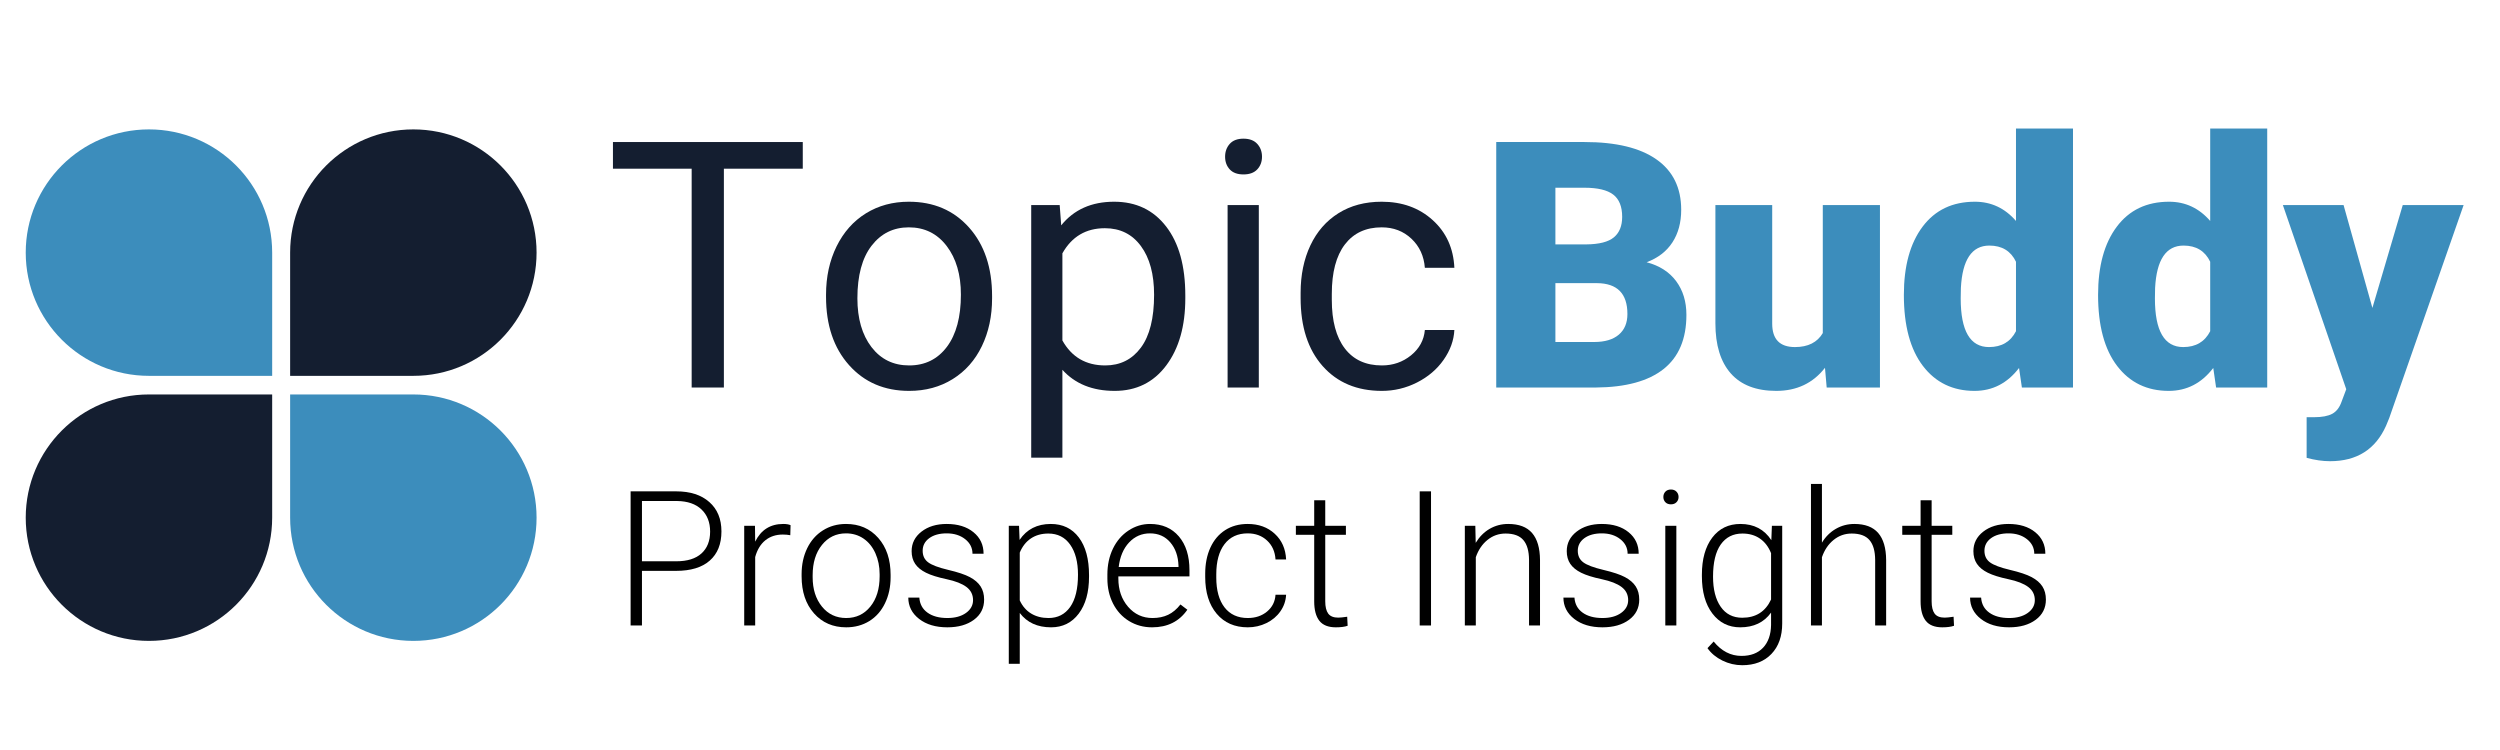
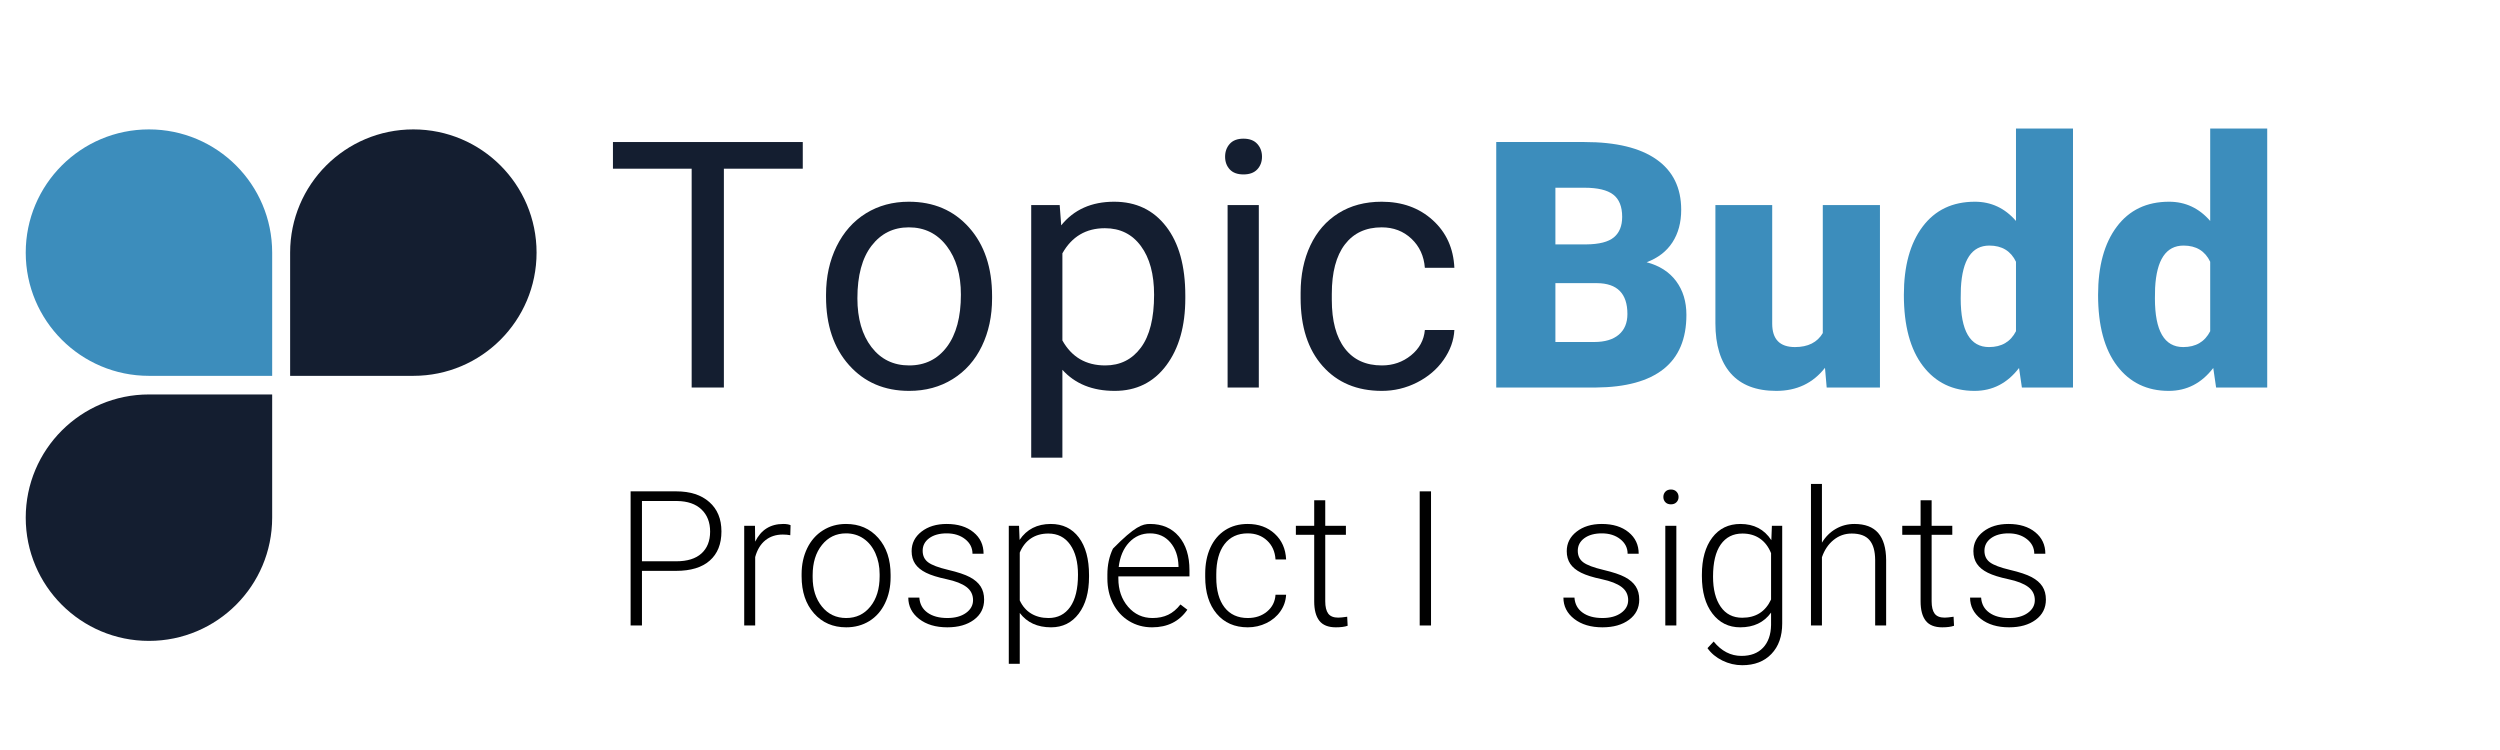
<svg xmlns="http://www.w3.org/2000/svg" xmlns:xlink="http://www.w3.org/1999/xlink" width="1125pt" height="337.5pt" viewBox="0 0 1125 337.5" version="1.2">
  <defs>
    <g>
      <symbol overflow="visible" id="glyph0-0">
        <path style="stroke:none;" d="M 61.297 0 L 7.594 0 L 7.594 -110.469 L 61.297 -110.469 Z M 57.203 -6.375 L 57.203 -104.016 L 36.422 -55.234 Z M 11.688 -103.109 L 11.688 -7.281 L 32.016 -55.234 Z M 14.719 -4.094 L 53.797 -4.094 L 34.219 -50.078 Z M 34.219 -60.391 L 53.797 -106.359 L 14.719 -106.359 Z M 34.219 -60.391 " />
      </symbol>
      <symbol overflow="visible" id="glyph0-1">
        <path style="stroke:none;" d="M 89.141 -98.469 L 53.641 -98.469 L 53.641 0 L 39.141 0 L 39.141 -98.469 L 3.719 -98.469 L 3.719 -110.469 L 89.141 -110.469 Z M 89.141 -98.469 " />
      </symbol>
      <symbol overflow="visible" id="glyph0-2">
        <path style="stroke:none;" d="M 6.906 -41.797 C 6.906 -49.836 8.484 -57.07 11.641 -63.5 C 14.805 -69.926 19.207 -74.883 24.844 -78.375 C 30.488 -81.863 36.926 -83.609 44.156 -83.609 C 55.332 -83.609 64.367 -79.738 71.266 -72 C 78.172 -64.258 81.625 -53.969 81.625 -41.125 L 81.625 -40.141 C 81.625 -32.141 80.094 -24.969 77.031 -18.625 C 73.977 -12.281 69.602 -7.336 63.906 -3.797 C 58.219 -0.254 51.688 1.516 44.312 1.516 C 33.176 1.516 24.156 -2.352 17.25 -10.094 C 10.352 -17.832 6.906 -28.07 6.906 -40.812 Z M 21.016 -40.141 C 21.016 -31.035 23.125 -23.723 27.344 -18.203 C 31.57 -12.691 37.227 -9.938 44.312 -9.938 C 51.438 -9.938 57.098 -12.727 61.297 -18.312 C 65.492 -23.906 67.594 -31.734 67.594 -41.797 C 67.594 -50.805 65.457 -58.102 61.188 -63.688 C 56.914 -69.281 51.238 -72.078 44.156 -72.078 C 37.227 -72.078 31.641 -69.316 27.391 -63.797 C 23.141 -58.285 21.016 -50.398 21.016 -40.141 Z M 21.016 -40.141 " />
      </symbol>
      <symbol overflow="visible" id="glyph0-3">
        <path style="stroke:none;" d="M 79.969 -40.141 C 79.969 -27.641 77.109 -17.57 71.391 -9.938 C 65.672 -2.301 57.93 1.516 48.172 1.516 C 38.211 1.516 30.375 -1.645 24.656 -7.969 L 24.656 31.562 L 10.625 31.562 L 10.625 -82.094 L 23.438 -82.094 L 24.125 -72.984 C 29.844 -80.066 37.785 -83.609 47.953 -83.609 C 57.805 -83.609 65.602 -79.891 71.344 -72.453 C 77.094 -65.016 79.969 -54.672 79.969 -41.422 Z M 65.922 -41.734 C 65.922 -50.984 63.945 -58.285 60 -63.641 C 56.062 -69.004 50.656 -71.688 43.781 -71.688 C 35.281 -71.688 28.906 -67.922 24.656 -60.391 L 24.656 -21.172 C 28.852 -13.68 35.273 -9.938 43.922 -9.938 C 50.648 -9.938 56 -12.602 59.969 -17.938 C 63.938 -23.281 65.922 -31.211 65.922 -41.734 Z M 65.922 -41.734 " />
      </symbol>
      <symbol overflow="visible" id="glyph0-4">
        <path style="stroke:none;" d="M 25.875 0 L 11.828 0 L 11.828 -82.094 L 25.875 -82.094 Z M 10.703 -103.859 C 10.703 -106.141 11.395 -108.062 12.781 -109.625 C 14.176 -111.195 16.238 -111.984 18.969 -111.984 C 21.695 -111.984 23.77 -111.195 25.188 -109.625 C 26.602 -108.062 27.312 -106.141 27.312 -103.859 C 27.312 -101.586 26.602 -99.691 25.188 -98.172 C 23.77 -96.648 21.695 -95.891 18.969 -95.891 C 16.238 -95.891 14.176 -96.648 12.781 -98.172 C 11.395 -99.691 10.703 -101.586 10.703 -103.859 Z M 10.703 -103.859 " />
      </symbol>
      <symbol overflow="visible" id="glyph0-5">
        <path style="stroke:none;" d="M 43.547 -9.938 C 48.555 -9.938 52.93 -11.453 56.672 -14.484 C 60.41 -17.523 62.484 -21.32 62.891 -25.875 L 76.172 -25.875 C 75.922 -21.164 74.301 -16.688 71.312 -12.438 C 68.332 -8.188 64.348 -4.797 59.359 -2.266 C 54.379 0.254 49.109 1.516 43.547 1.516 C 32.367 1.516 23.477 -2.211 16.875 -9.672 C 10.281 -17.129 6.984 -27.332 6.984 -40.281 L 6.984 -42.641 C 6.984 -50.629 8.445 -57.734 11.375 -63.953 C 14.312 -70.172 18.523 -75 24.016 -78.438 C 29.504 -81.883 35.988 -83.609 43.469 -83.609 C 52.676 -83.609 60.328 -80.848 66.422 -75.328 C 72.516 -69.816 75.766 -62.66 76.172 -53.859 L 62.891 -53.859 C 62.484 -59.172 60.473 -63.535 56.859 -66.953 C 53.242 -70.367 48.781 -72.078 43.469 -72.078 C 36.344 -72.078 30.816 -69.508 26.891 -64.375 C 22.973 -59.238 21.016 -51.816 21.016 -42.109 L 21.016 -39.453 C 21.016 -29.992 22.961 -22.707 26.859 -17.594 C 30.754 -12.488 36.316 -9.938 43.547 -9.938 Z M 43.547 -9.938 " />
      </symbol>
      <symbol overflow="visible" id="glyph1-0">
        <path style="stroke:none;" d="M 61.297 0 L 7.594 0 L 7.594 -110.469 L 61.297 -110.469 Z M 57.203 -6.375 L 57.203 -104.016 L 36.422 -55.234 Z M 11.688 -103.109 L 11.688 -7.281 L 32.016 -55.234 Z M 14.719 -4.094 L 53.797 -4.094 L 34.219 -50.078 Z M 34.219 -60.391 L 53.797 -106.359 L 14.719 -106.359 Z M 34.219 -60.391 " />
      </symbol>
      <symbol overflow="visible" id="glyph1-1">
        <path style="stroke:none;" d="M 8.344 0 L 8.344 -110.469 L 48.031 -110.469 C 62.238 -110.469 73.047 -107.859 80.453 -102.641 C 87.867 -97.43 91.578 -89.875 91.578 -79.969 C 91.578 -74.25 90.258 -69.363 87.625 -65.312 C 85 -61.27 81.129 -58.289 76.016 -56.375 C 81.785 -54.852 86.211 -52.02 89.297 -47.875 C 92.379 -43.727 93.922 -38.672 93.922 -32.703 C 93.922 -21.879 90.492 -13.75 83.641 -8.312 C 76.785 -2.875 66.633 -0.102 53.188 0 Z M 34.969 -46.969 L 34.969 -20.484 L 52.422 -20.484 C 57.223 -20.484 60.914 -21.582 63.5 -23.781 C 66.082 -25.977 67.375 -29.078 67.375 -33.078 C 67.375 -42.285 62.797 -46.914 53.641 -46.969 Z M 34.969 -64.406 L 48.859 -64.406 C 54.672 -64.457 58.816 -65.52 61.297 -67.594 C 63.773 -69.664 65.016 -72.727 65.016 -76.781 C 65.016 -81.426 63.672 -84.773 60.984 -86.828 C 58.305 -88.879 53.988 -89.906 48.031 -89.906 L 34.969 -89.906 Z M 34.969 -64.406 " />
      </symbol>
      <symbol overflow="visible" id="glyph1-2">
        <path style="stroke:none;" d="M 56.062 -8.875 C 50.656 -1.945 43.348 1.516 34.141 1.516 C 25.141 1.516 18.32 -1.098 13.688 -6.328 C 9.062 -11.566 6.75 -19.094 6.75 -28.906 L 6.75 -82.094 L 32.312 -82.094 L 32.312 -28.75 C 32.312 -21.719 35.727 -18.203 42.562 -18.203 C 48.426 -18.203 52.598 -20.301 55.078 -24.5 L 55.078 -82.094 L 80.797 -82.094 L 80.797 0 L 56.828 0 Z M 56.062 -8.875 " />
      </symbol>
      <symbol overflow="visible" id="glyph1-3">
        <path style="stroke:none;" d="M 3.938 -41.656 C 3.938 -54.656 6.742 -64.895 12.359 -72.375 C 17.973 -79.863 25.816 -83.609 35.891 -83.609 C 43.223 -83.609 49.391 -80.723 54.391 -74.953 L 54.391 -116.531 L 80.047 -116.531 L 80.047 0 L 57.047 0 L 55.766 -8.797 C 50.504 -1.922 43.828 1.516 35.734 1.516 C 25.973 1.516 18.234 -2.223 12.516 -9.703 C 6.797 -17.191 3.938 -27.844 3.938 -41.656 Z M 29.516 -40.062 C 29.516 -25.488 33.758 -18.203 42.25 -18.203 C 47.914 -18.203 51.961 -20.582 54.391 -25.344 L 54.391 -56.594 C 52.066 -61.445 48.07 -63.875 42.406 -63.875 C 34.52 -63.875 30.25 -57.504 29.594 -44.766 Z M 29.516 -40.062 " />
      </symbol>
      <symbol overflow="visible" id="glyph1-4">
-         <path style="stroke:none;" d="M 39.984 -35.812 L 53.641 -82.094 L 81.031 -82.094 L 47.562 13.734 L 46.125 17.219 C 41.375 27.844 32.977 33.156 20.938 33.156 C 17.602 33.156 14.086 32.648 10.391 31.641 L 10.391 13.359 L 13.734 13.359 C 17.328 13.359 20.07 12.836 21.969 11.797 C 23.863 10.754 25.266 8.895 26.172 6.219 L 28.219 0.766 L -0.297 -82.094 L 27.016 -82.094 Z M 39.984 -35.812 " />
-       </symbol>
+         </symbol>
      <symbol overflow="visible" id="glyph2-0">
        <path style="stroke:none;" d="M 33.5 0 L 4.141 0 L 4.141 -60.359 L 33.5 -60.359 Z M 31.266 -3.484 L 31.266 -56.844 L 19.906 -30.188 Z M 6.391 -56.344 L 6.391 -3.984 L 17.5 -30.188 Z M 8.047 -2.234 L 29.391 -2.234 L 18.703 -27.359 Z M 18.703 -33 L 29.391 -58.125 L 8.047 -58.125 Z M 18.703 -33 " />
      </symbol>
      <symbol overflow="visible" id="glyph2-1">
        <path style="stroke:none;" d="M 12.734 -24.578 L 12.734 0 L 7.625 0 L 7.625 -60.359 L 28.188 -60.359 C 34.469 -60.359 39.422 -58.754 43.047 -55.547 C 46.68 -52.348 48.5 -47.941 48.5 -42.328 C 48.5 -36.66 46.75 -32.285 43.25 -29.203 C 39.758 -26.117 34.695 -24.578 28.062 -24.578 Z M 12.734 -28.891 L 28.188 -28.891 C 33.133 -28.891 36.906 -30.062 39.5 -32.406 C 42.102 -34.758 43.406 -38.039 43.406 -42.25 C 43.406 -46.414 42.113 -49.734 39.531 -52.203 C 36.945 -54.68 33.273 -55.953 28.516 -56.016 L 12.734 -56.016 Z M 12.734 -28.891 " />
      </symbol>
      <symbol overflow="visible" id="glyph2-2">
        <path style="stroke:none;" d="M 27.203 -40.625 C 26.148 -40.82 25.031 -40.922 23.844 -40.922 C 20.738 -40.922 18.113 -40.055 15.969 -38.328 C 13.832 -36.598 12.312 -34.086 11.406 -30.797 L 11.406 0 L 6.469 0 L 6.469 -44.859 L 11.312 -44.859 L 11.406 -37.734 C 14.031 -43.035 18.242 -45.688 24.047 -45.688 C 25.43 -45.688 26.523 -45.504 27.328 -45.141 Z M 27.203 -40.625 " />
      </symbol>
      <symbol overflow="visible" id="glyph2-3">
        <path style="stroke:none;" d="M 3.734 -23.094 C 3.734 -27.406 4.566 -31.285 6.234 -34.734 C 7.91 -38.191 10.273 -40.879 13.328 -42.797 C 16.379 -44.723 19.844 -45.688 23.719 -45.688 C 29.688 -45.688 34.52 -43.594 38.219 -39.406 C 41.926 -35.219 43.781 -29.672 43.781 -22.766 L 43.781 -21.719 C 43.781 -17.383 42.941 -13.484 41.266 -10.016 C 39.598 -6.547 37.242 -3.867 34.203 -1.984 C 31.16 -0.109 27.691 0.828 23.797 0.828 C 17.859 0.828 13.031 -1.266 9.312 -5.453 C 5.594 -9.641 3.734 -15.188 3.734 -22.094 Z M 8.703 -21.719 C 8.703 -16.363 10.094 -11.961 12.875 -8.516 C 15.656 -5.078 19.297 -3.359 23.797 -3.359 C 28.273 -3.359 31.898 -5.078 34.672 -8.516 C 37.453 -11.961 38.844 -16.504 38.844 -22.141 L 38.844 -23.094 C 38.844 -26.52 38.207 -29.656 36.938 -32.5 C 35.664 -35.344 33.883 -37.547 31.594 -39.109 C 29.301 -40.672 26.676 -41.453 23.719 -41.453 C 19.289 -41.453 15.68 -39.719 12.891 -36.25 C 10.098 -32.781 8.703 -28.242 8.703 -22.641 Z M 8.703 -21.719 " />
      </symbol>
      <symbol overflow="visible" id="glyph2-4">
        <path style="stroke:none;" d="M 33.328 -11.406 C 33.328 -13.863 32.336 -15.836 30.359 -17.328 C 28.391 -18.816 25.414 -19.984 21.438 -20.828 C 17.457 -21.672 14.367 -22.641 12.172 -23.734 C 9.973 -24.828 8.344 -26.16 7.281 -27.734 C 6.219 -29.305 5.688 -31.211 5.688 -33.453 C 5.688 -36.992 7.16 -39.914 10.109 -42.219 C 13.066 -44.531 16.852 -45.688 21.469 -45.688 C 26.477 -45.688 30.492 -44.445 33.516 -41.969 C 36.547 -39.5 38.062 -36.273 38.062 -32.297 L 33.078 -32.297 C 33.078 -34.922 31.977 -37.102 29.781 -38.844 C 27.582 -40.582 24.812 -41.453 21.469 -41.453 C 18.207 -41.453 15.586 -40.727 13.609 -39.281 C 11.641 -37.832 10.656 -35.945 10.656 -33.625 C 10.656 -31.383 11.477 -29.648 13.125 -28.422 C 14.77 -27.191 17.766 -26.062 22.109 -25.031 C 26.461 -24.008 29.723 -22.922 31.891 -21.766 C 34.066 -20.609 35.68 -19.211 36.734 -17.578 C 37.785 -15.941 38.312 -13.969 38.312 -11.656 C 38.312 -7.863 36.781 -4.832 33.719 -2.562 C 30.664 -0.301 26.68 0.828 21.766 0.828 C 16.547 0.828 12.312 -0.43 9.062 -2.953 C 5.812 -5.484 4.188 -8.688 4.188 -12.562 L 9.156 -12.562 C 9.352 -9.656 10.578 -7.395 12.828 -5.781 C 15.078 -4.164 18.055 -3.359 21.766 -3.359 C 25.223 -3.359 28.016 -4.117 30.141 -5.641 C 32.266 -7.16 33.328 -9.082 33.328 -11.406 Z M 33.328 -11.406 " />
      </symbol>
      <symbol overflow="visible" id="glyph2-5">
        <path style="stroke:none;" d="M 42.531 -21.969 C 42.531 -14.977 40.984 -9.43 37.891 -5.328 C 34.797 -1.223 30.648 0.828 25.453 0.828 C 19.316 0.828 14.617 -1.328 11.359 -5.641 L 11.359 17.25 L 6.422 17.25 L 6.422 -44.859 L 11.031 -44.859 L 11.281 -38.516 C 14.508 -43.297 19.191 -45.688 25.328 -45.688 C 30.691 -45.688 34.898 -43.656 37.953 -39.594 C 41.004 -35.531 42.531 -29.891 42.531 -22.672 Z M 37.562 -22.844 C 37.562 -28.562 36.383 -33.078 34.031 -36.391 C 31.688 -39.711 28.414 -41.375 24.219 -41.375 C 21.176 -41.375 18.562 -40.641 16.375 -39.172 C 14.188 -37.711 12.516 -35.586 11.359 -32.797 L 11.359 -11.281 C 12.547 -8.707 14.242 -6.742 16.453 -5.391 C 18.672 -4.035 21.285 -3.359 24.297 -3.359 C 28.461 -3.359 31.711 -5.02 34.047 -8.344 C 36.391 -11.676 37.562 -16.508 37.562 -22.844 Z M 37.562 -22.844 " />
      </symbol>
      <symbol overflow="visible" id="glyph2-6">
-         <path style="stroke:none;" d="M 23.844 0.828 C 20.031 0.828 16.582 -0.109 13.5 -1.984 C 10.414 -3.867 8.016 -6.488 6.297 -9.844 C 4.586 -13.207 3.734 -16.973 3.734 -21.141 L 3.734 -22.922 C 3.734 -27.234 4.566 -31.117 6.234 -34.578 C 7.91 -38.035 10.238 -40.75 13.219 -42.719 C 16.207 -44.695 19.441 -45.688 22.922 -45.688 C 28.367 -45.688 32.688 -43.828 35.875 -40.109 C 39.07 -36.391 40.672 -31.312 40.672 -24.875 L 40.672 -22.094 L 8.672 -22.094 L 8.672 -21.141 C 8.672 -16.055 10.125 -11.82 13.031 -8.438 C 15.945 -5.051 19.617 -3.359 24.047 -3.359 C 26.703 -3.359 29.047 -3.844 31.078 -4.812 C 33.109 -5.781 34.953 -7.328 36.609 -9.453 L 39.719 -7.094 C 36.07 -1.812 30.781 0.828 23.844 0.828 Z M 22.922 -41.453 C 19.191 -41.453 16.047 -40.082 13.484 -37.344 C 10.93 -34.613 9.379 -30.941 8.828 -26.328 L 35.734 -26.328 L 35.734 -26.859 C 35.598 -31.172 34.367 -34.68 32.047 -37.391 C 29.723 -40.098 26.68 -41.453 22.922 -41.453 Z M 22.922 -41.453 " />
+         <path style="stroke:none;" d="M 23.844 0.828 C 20.031 0.828 16.582 -0.109 13.5 -1.984 C 10.414 -3.867 8.016 -6.488 6.297 -9.844 C 4.586 -13.207 3.734 -16.973 3.734 -21.141 L 3.734 -22.922 C 3.734 -27.234 4.566 -31.117 6.234 -34.578 C 16.207 -44.695 19.441 -45.688 22.922 -45.688 C 28.367 -45.688 32.688 -43.828 35.875 -40.109 C 39.07 -36.391 40.672 -31.312 40.672 -24.875 L 40.672 -22.094 L 8.672 -22.094 L 8.672 -21.141 C 8.672 -16.055 10.125 -11.82 13.031 -8.438 C 15.945 -5.051 19.617 -3.359 24.047 -3.359 C 26.703 -3.359 29.047 -3.844 31.078 -4.812 C 33.109 -5.781 34.953 -7.328 36.609 -9.453 L 39.719 -7.094 C 36.07 -1.812 30.781 0.828 23.844 0.828 Z M 22.922 -41.453 C 19.191 -41.453 16.047 -40.082 13.484 -37.344 C 10.93 -34.613 9.379 -30.941 8.828 -26.328 L 35.734 -26.328 L 35.734 -26.859 C 35.598 -31.172 34.367 -34.68 32.047 -37.391 C 29.723 -40.098 26.68 -41.453 22.922 -41.453 Z M 22.922 -41.453 " />
      </symbol>
      <symbol overflow="visible" id="glyph2-7">
        <path style="stroke:none;" d="M 23.047 -3.359 C 26.504 -3.359 29.398 -4.332 31.734 -6.281 C 34.066 -8.227 35.332 -10.75 35.531 -13.844 L 40.297 -13.844 C 40.16 -11.113 39.301 -8.617 37.719 -6.359 C 36.145 -4.109 34.051 -2.348 31.438 -1.078 C 28.832 0.191 26.035 0.828 23.047 0.828 C 17.16 0.828 12.492 -1.211 9.047 -5.297 C 5.609 -9.391 3.891 -14.895 3.891 -21.812 L 3.891 -23.297 C 3.891 -27.723 4.664 -31.633 6.219 -35.031 C 7.77 -38.426 9.988 -41.051 12.875 -42.906 C 15.758 -44.758 19.141 -45.688 23.016 -45.688 C 27.93 -45.688 31.984 -44.219 35.172 -41.281 C 38.367 -38.352 40.078 -34.5 40.297 -29.719 L 35.531 -29.719 C 35.312 -33.227 34.047 -36.062 31.734 -38.219 C 29.43 -40.375 26.523 -41.453 23.016 -41.453 C 18.535 -41.453 15.055 -39.832 12.578 -36.594 C 10.109 -33.363 8.875 -28.836 8.875 -23.016 L 8.875 -21.562 C 8.875 -15.832 10.109 -11.363 12.578 -8.156 C 15.055 -4.957 18.547 -3.359 23.047 -3.359 Z M 23.047 -3.359 " />
      </symbol>
      <symbol overflow="visible" id="glyph2-8">
        <path style="stroke:none;" d="M 14.172 -56.344 L 14.172 -44.859 L 23.469 -44.859 L 23.469 -40.797 L 14.172 -40.797 L 14.172 -10.906 C 14.172 -8.414 14.617 -6.562 15.516 -5.344 C 16.422 -4.133 17.926 -3.531 20.031 -3.531 C 20.852 -3.531 22.191 -3.664 24.047 -3.938 L 24.25 0.125 C 22.945 0.594 21.18 0.828 18.953 0.828 C 15.547 0.828 13.066 -0.156 11.516 -2.125 C 9.973 -4.102 9.203 -7.016 9.203 -10.859 L 9.203 -40.797 L 0.953 -40.797 L 0.953 -44.859 L 9.203 -44.859 L 9.203 -56.344 Z M 14.172 -56.344 " />
      </symbol>
      <symbol overflow="visible" id="glyph2-9">
        <path style="stroke:none;" d="" />
      </symbol>
      <symbol overflow="visible" id="glyph2-10">
        <path style="stroke:none;" d="M 13.844 0 L 8.75 0 L 8.75 -60.359 L 13.844 -60.359 Z M 13.844 0 " />
      </symbol>
      <symbol overflow="visible" id="glyph2-11">
-         <path style="stroke:none;" d="M 11.188 -44.859 L 11.359 -37.188 C 13.047 -39.945 15.145 -42.051 17.656 -43.5 C 20.176 -44.957 22.957 -45.688 26 -45.688 C 30.801 -45.688 34.375 -44.332 36.719 -41.625 C 39.07 -38.914 40.266 -34.852 40.297 -29.438 L 40.297 0 L 35.359 0 L 35.359 -29.484 C 35.336 -33.484 34.488 -36.461 32.812 -38.422 C 31.145 -40.391 28.473 -41.375 24.797 -41.375 C 21.723 -41.375 19.004 -40.41 16.641 -38.484 C 14.273 -36.566 12.531 -33.977 11.406 -30.719 L 11.406 0 L 6.469 0 L 6.469 -44.859 Z M 11.188 -44.859 " />
-       </symbol>
+         </symbol>
      <symbol overflow="visible" id="glyph2-12">
        <path style="stroke:none;" d="M 12.016 0 L 7.047 0 L 7.047 -44.859 L 12.016 -44.859 Z M 6.172 -57.828 C 6.172 -58.773 6.473 -59.57 7.078 -60.219 C 7.691 -60.863 8.523 -61.188 9.578 -61.188 C 10.629 -61.188 11.461 -60.863 12.078 -60.219 C 12.703 -59.57 13.016 -58.773 13.016 -57.828 C 13.016 -56.891 12.703 -56.102 12.078 -55.469 C 11.461 -54.832 10.629 -54.516 9.578 -54.516 C 8.523 -54.516 7.691 -54.832 7.078 -55.469 C 6.473 -56.102 6.172 -56.891 6.172 -57.828 Z M 6.172 -57.828 " />
      </symbol>
      <symbol overflow="visible" id="glyph2-13">
        <path style="stroke:none;" d="M 4.484 -22.844 C 4.484 -29.863 6.035 -35.426 9.141 -39.531 C 12.254 -43.633 16.477 -45.688 21.812 -45.688 C 27.914 -45.688 32.555 -43.254 35.734 -38.391 L 35.984 -44.859 L 40.625 -44.859 L 40.625 -0.906 C 40.625 4.863 39.004 9.438 35.766 12.812 C 32.535 16.188 28.16 17.875 22.641 17.875 C 19.516 17.875 16.535 17.176 13.703 15.781 C 10.867 14.383 8.633 12.523 7 10.203 L 9.781 7.219 C 13.289 11.531 17.461 13.688 22.297 13.688 C 26.441 13.688 29.676 12.461 32 10.016 C 34.32 7.566 35.523 4.172 35.609 -0.172 L 35.609 -5.797 C 32.43 -1.379 27.801 0.828 21.719 0.828 C 16.531 0.828 12.359 -1.242 9.203 -5.391 C 6.055 -9.535 4.484 -15.133 4.484 -22.188 Z M 9.5 -21.969 C 9.5 -16.25 10.645 -11.738 12.938 -8.438 C 15.227 -5.133 18.461 -3.484 22.641 -3.484 C 28.742 -3.484 33.066 -6.219 35.609 -11.688 L 35.609 -32.547 C 34.453 -35.422 32.781 -37.609 30.594 -39.109 C 28.414 -40.617 25.789 -41.375 22.719 -41.375 C 18.539 -41.375 15.289 -39.734 12.969 -36.453 C 10.656 -33.18 9.5 -28.352 9.5 -21.969 Z M 9.5 -21.969 " />
      </symbol>
      <symbol overflow="visible" id="glyph2-14">
        <path style="stroke:none;" d="M 11.406 -37.266 C 13.031 -39.953 15.113 -42.023 17.656 -43.484 C 20.195 -44.953 22.977 -45.688 26 -45.688 C 30.801 -45.688 34.375 -44.332 36.719 -41.625 C 39.07 -38.914 40.266 -34.852 40.297 -29.438 L 40.297 0 L 35.359 0 L 35.359 -29.484 C 35.336 -33.484 34.488 -36.461 32.812 -38.422 C 31.145 -40.391 28.473 -41.375 24.797 -41.375 C 21.723 -41.375 19.004 -40.41 16.641 -38.484 C 14.273 -36.566 12.531 -33.977 11.406 -30.719 L 11.406 0 L 6.469 0 L 6.469 -63.688 L 11.406 -63.688 Z M 11.406 -37.266 " />
      </symbol>
    </g>
  </defs>
  <g id="surface1">
    <g style="fill:rgb(7.84%,11.76%,18.819%);fill-opacity:1;">
      <use xlink:href="#glyph0-1" x="272.105" y="174.384" />
      <use xlink:href="#glyph0-2" x="364.812" y="174.384" />
      <use xlink:href="#glyph0-3" x="453.421" y="174.384" />
      <use xlink:href="#glyph0-4" x="540.59" y="174.384" />
      <use xlink:href="#glyph0-5" x="578.295" y="174.384" />
    </g>
    <g style="fill:rgb(23.529%,55.289%,73.729%);fill-opacity:1;">
      <use xlink:href="#glyph1-1" x="664.962" y="174.384" />
      <use xlink:href="#glyph1-2" x="765.179" y="174.384" />
      <use xlink:href="#glyph1-3" x="852.803" y="174.384" />
      <use xlink:href="#glyph1-3" x="940.199" y="174.384" />
      <use xlink:href="#glyph1-4" x="1027.595" y="174.384" />
    </g>
    <path style=" stroke:none;fill-rule:nonzero;fill:rgb(23.529%,55.289%,73.729%);fill-opacity:1;" d="M 67.027 58.23 C 36.402 58.23 11.578 83.055 11.578 113.68 C 11.578 144.305 36.402 169.129 67.027 169.129 L 122.477 169.129 L 122.477 113.68 C 122.484 83.055 97.652 58.23 67.027 58.23 Z M 67.027 58.23 " />
    <path style=" stroke:none;fill-rule:nonzero;fill:rgb(7.84%,11.76%,18.819%);fill-opacity:1;" d="M 241.457 113.68 C 241.457 83.055 216.633 58.23 186.008 58.23 C 155.383 58.23 130.559 83.055 130.559 113.68 L 130.559 169.129 L 186.008 169.129 C 216.633 169.137 241.457 144.305 241.457 113.68 Z M 241.457 113.68 " />
-     <path style=" stroke:none;fill-rule:nonzero;fill:rgb(23.529%,55.289%,73.729%);fill-opacity:1;" d="M 186.008 288.402 C 216.633 288.402 241.457 263.578 241.457 232.953 C 241.457 202.328 216.633 177.504 186.008 177.504 L 130.559 177.504 L 130.559 232.953 C 130.551 263.578 155.383 288.402 186.008 288.402 Z M 186.008 288.402 " />
    <path style=" stroke:none;fill-rule:nonzero;fill:rgb(7.84%,11.76%,18.819%);fill-opacity:1;" d="M 11.578 232.953 C 11.578 263.578 36.402 288.402 67.027 288.402 C 97.652 288.402 122.477 263.578 122.477 232.953 L 122.477 177.504 L 67.027 177.504 C 36.402 177.492 11.578 202.328 11.578 232.953 Z M 11.578 232.953 " />
    <g style="fill:rgb(0%,0%,0%);fill-opacity:1;">
      <use xlink:href="#glyph2-1" x="276.148" y="281.468" />
      <use xlink:href="#glyph2-2" x="328.426" y="281.468" />
      <use xlink:href="#glyph2-3" x="356.991" y="281.468" />
      <use xlink:href="#glyph2-4" x="404.543" y="281.468" />
      <use xlink:href="#glyph2-5" x="447.534" y="281.468" />
      <use xlink:href="#glyph2-6" x="494.589" y="281.468" />
      <use xlink:href="#glyph2-7" x="538.451" y="281.468" />
      <use xlink:href="#glyph2-8" x="582.189" y="281.468" />
      <use xlink:href="#glyph2-9" x="609.468" y="281.468" />
      <use xlink:href="#glyph2-10" x="630.114" y="281.468" />
      <use xlink:href="#glyph2-11" x="652.708" y="281.468" />
      <use xlink:href="#glyph2-4" x="699.348" y="281.468" />
      <use xlink:href="#glyph2-12" x="742.34" y="281.468" />
      <use xlink:href="#glyph2-13" x="761.369" y="281.468" />
      <use xlink:href="#glyph2-14" x="808.465" y="281.468" />
      <use xlink:href="#glyph2-8" x="855.063" y="281.468" />
      <use xlink:href="#glyph2-4" x="882.342" y="281.468" />
    </g>
  </g>
</svg>